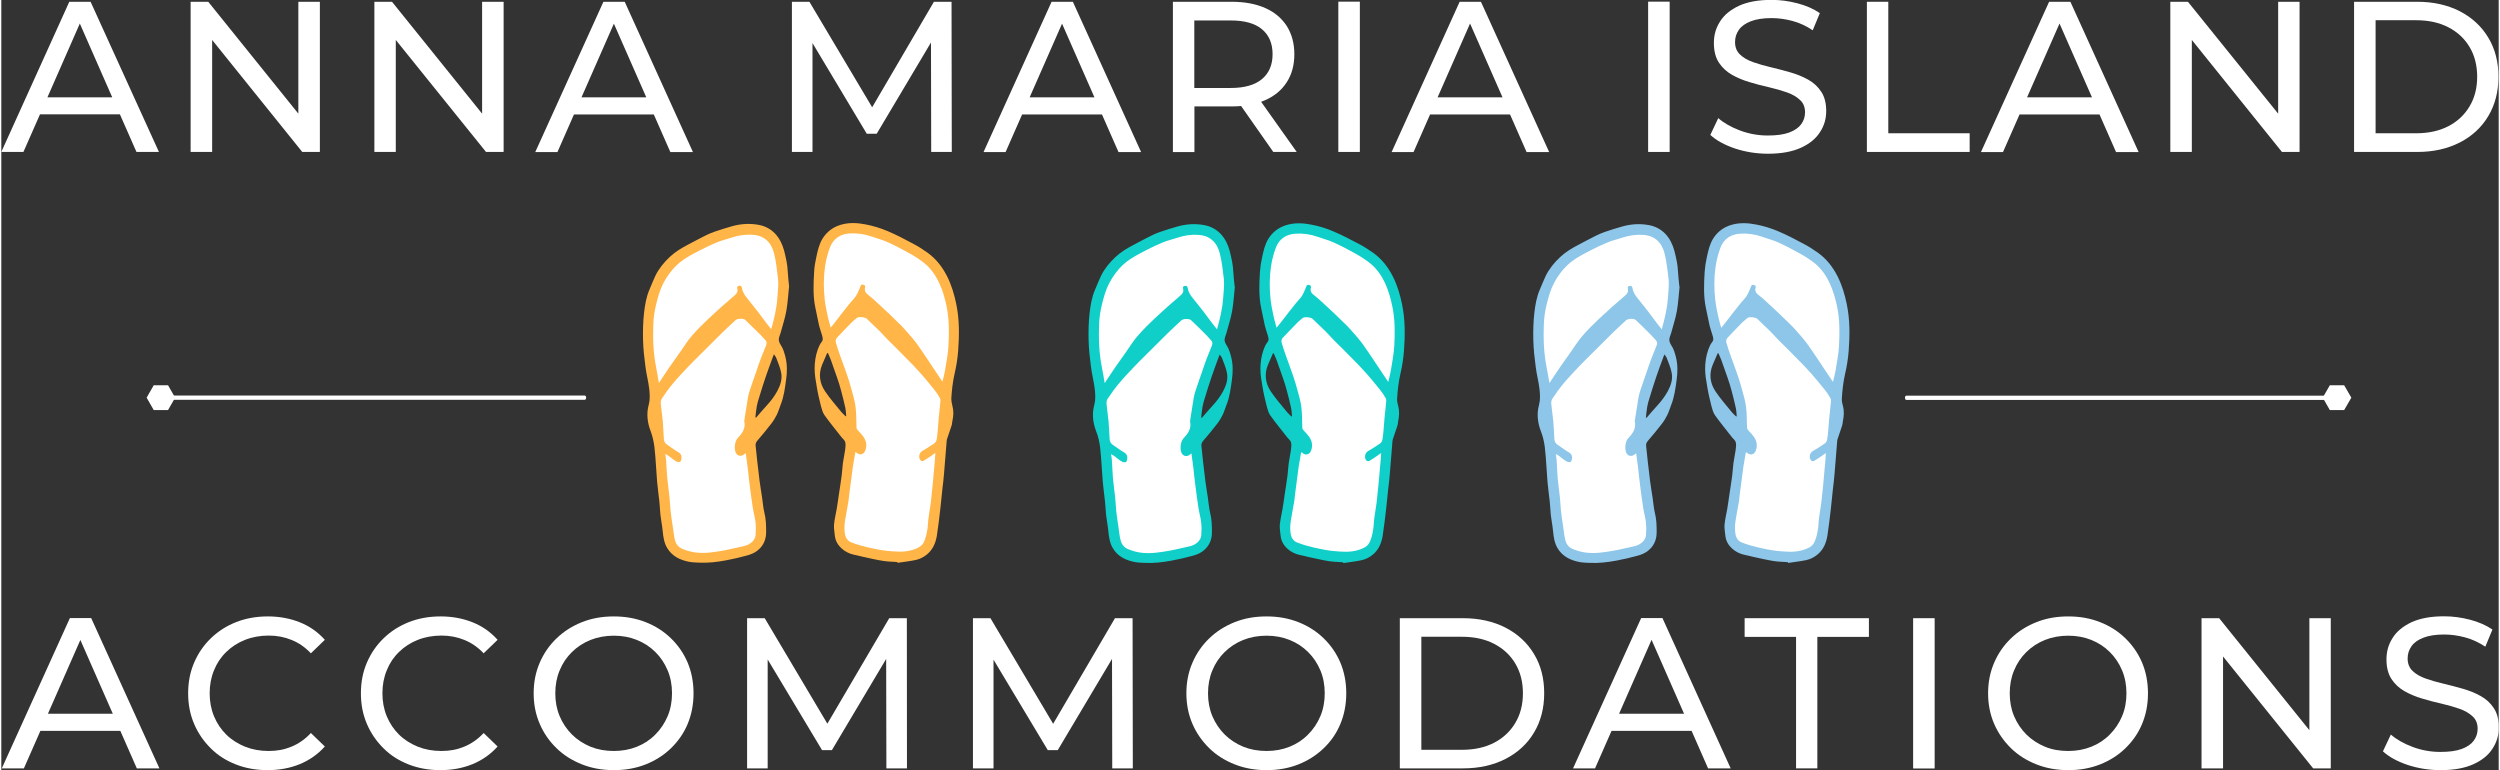
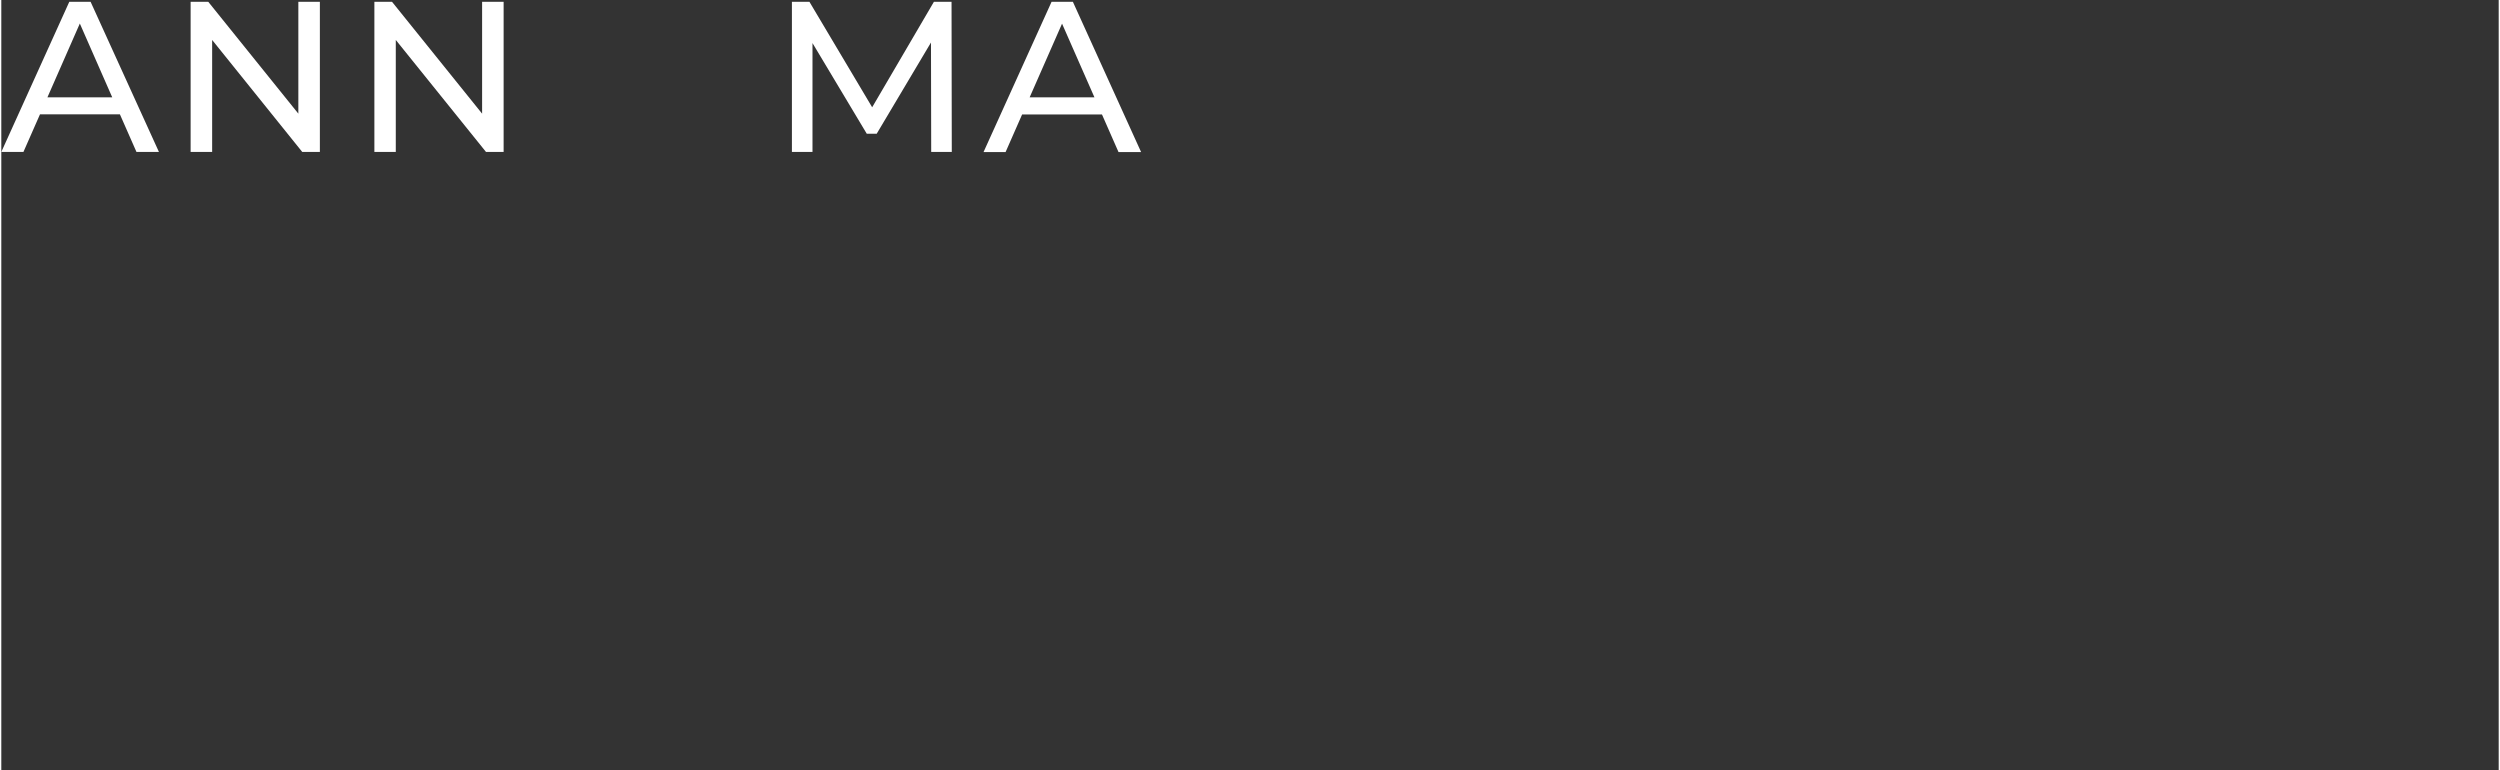
<svg xmlns="http://www.w3.org/2000/svg" id="Layer_1" version="1.1" viewBox="0 0 211.2 65.13" width="211" height="65">
  <rect x="0" y="0" width="211.2" height="65.13" fill="#333333" stroke="none" />
  <defs>
    <style>
      .st0 {
        fill: #ffb548;
      }

      .st1 {
        fill: #fff;
      }

      .st2 {
        fill: #10cfc9;
      }

      .st3 {
        fill: none;
      }

      .st4 {
        fill: #8dc6e8;
      }

      .st5 {
        clip-path: url(#clippath);
      }
    </style>
    <clipPath id="clippath">
-       <rect class="st3" x="0" width="211.2" height="65.13" />
-     </clipPath>
+       </clipPath>
  </defs>
  <path class="st1" d="M6.64,1.99l2.74,6.24H3.9L6.64,1.99ZM5.75.15L0,12.85h1.87l1.4-3.18h6.76l1.4,3.18h1.9L7.55.15h-1.8Z" />
  <polygon class="st1" points="16.01 12.85 16.01 .15 17.5 .15 25.9 10.58 25.12 10.58 25.12 .15 26.94 .15 26.94 12.85 25.45 12.85 17.05 2.41 17.83 2.41 17.83 12.85 16.01 12.85" />
  <polygon class="st1" points="31.55 12.85 31.55 .15 33.04 .15 41.44 10.58 40.66 10.58 40.66 .15 42.48 .15 42.48 12.85 40.99 12.85 32.58 2.41 33.36 2.41 33.36 12.85 31.55 12.85" />
-   <path class="st1" d="M45.16,12.85L50.92.15h1.8l5.77,12.71h-1.91l-5.14-11.69h.73l-5.14,11.69h-1.87ZM47.61,9.68l.49-1.45h7.15l.53,1.45h-8.17Z" />
  <polygon class="st1" points="66.86 12.85 66.86 .15 68.34 .15 74.05 9.75 73.25 9.75 78.87 .15 80.36 .15 80.38 12.85 78.64 12.85 78.62 2.89 79.04 2.89 74.03 11.31 73.19 11.31 68.15 2.89 68.6 2.89 68.6 12.85 66.86 12.85" />
  <path class="st1" d="M83.07,12.85L88.82.15h1.8l5.77,12.71h-1.91l-5.14-11.69h.73l-5.14,11.69h-1.87ZM85.52,9.68l.49-1.45h7.15l.53,1.45h-8.17Z" />
  <g class="st5">
    <path class="st1" d="M99.08,12.85V.15h4.96c1.11,0,2.06.18,2.85.53.79.35,1.39.86,1.82,1.52.42.67.64,1.46.64,2.38s-.21,1.71-.64,2.37c-.42.66-1.03,1.17-1.82,1.52-.79.35-1.74.53-2.85.53h-3.96l.82-.84v4.7h-1.82ZM100.89,8.33l-.82-.89h3.9c1.16,0,2.04-.25,2.64-.75.6-.5.9-1.21.9-2.11s-.3-1.61-.9-2.11-1.48-.74-2.64-.74h-3.9l.82-.91v7.51ZM107.57,12.85l-3.23-4.61h1.94l3.27,4.61h-1.98Z" />
    <rect class="st1" x="113.07" y=".14" width="1.82" height="12.71" />
    <path class="st1" d="M117.58,12.85L123.33.15h1.8l5.77,12.71h-1.91l-5.14-11.69h.72l-5.14,11.69h-1.87ZM120.03,9.68l.49-1.45h7.15l.53,1.45h-8.17Z" />
    <rect class="st1" x="139.27" y=".14" width="1.82" height="12.71" />
    <path class="st1" d="M149.4,13c-.97,0-1.89-.15-2.78-.44-.88-.3-1.58-.68-2.09-1.15l.67-1.42c.48.42,1.1.77,1.85,1.05.75.28,1.53.42,2.34.42.74,0,1.34-.08,1.8-.25.46-.17.8-.4,1.02-.7.22-.3.33-.63.33-1.01,0-.43-.14-.79-.43-1.05-.29-.27-.65-.48-1.11-.64-.45-.16-.95-.3-1.5-.43-.54-.12-1.09-.26-1.64-.43-.55-.16-1.05-.37-1.51-.63-.45-.26-.82-.6-1.1-1.03-.28-.43-.42-.98-.42-1.66s.17-1.26.52-1.81c.34-.55.88-.99,1.6-1.33.72-.33,1.64-.5,2.75-.5.74,0,1.47.1,2.2.29.73.19,1.36.47,1.89.83l-.6,1.45c-.54-.36-1.12-.63-1.72-.79-.6-.16-1.19-.24-1.76-.24-.71,0-1.3.09-1.76.27-.46.18-.8.42-1.01.73-.21.3-.32.64-.32,1.02,0,.45.14.8.43,1.07.28.27.65.48,1.11.64.45.16.95.3,1.5.43.54.13,1.09.27,1.64.43.55.16,1.05.36,1.51.62.45.25.82.59,1.1,1.02.28.42.42.97.42,1.63s-.17,1.24-.53,1.79c-.35.55-.89.99-1.62,1.32-.73.33-1.65.5-2.77.5" />
    <polygon class="st1" points="157.77 12.85 157.77 .15 159.58 .15 159.58 11.27 166.46 11.27 166.46 12.85 157.77 12.85" />
    <path class="st1" d="M167.42,12.85L173.18.15h1.8l5.77,12.71h-1.91l-5.14-11.69h.72l-5.14,11.69h-1.87ZM169.87,9.68l.49-1.45h7.15l.53,1.45h-8.17Z" />
    <polygon class="st1" points="183.43 12.85 183.43 .15 184.92 .15 193.33 10.58 192.55 10.58 192.55 .15 194.36 .15 194.36 12.85 192.87 12.85 184.47 2.41 185.25 2.41 185.25 12.85 183.43 12.85" />
    <path class="st1" d="M198.97,12.85V.15h5.35c1.35,0,2.55.27,3.59.8,1.03.53,1.84,1.28,2.41,2.23.58.96.86,2.06.86,3.32s-.29,2.37-.86,3.32c-.57.96-1.38,1.7-2.41,2.23-1.04.53-2.23.8-3.59.8h-5.35ZM200.79,11.27h3.43c1.05,0,1.96-.2,2.73-.6.77-.4,1.36-.96,1.79-1.68s.64-1.55.64-2.5-.21-1.79-.64-2.51c-.42-.71-1.02-1.27-1.79-1.67-.77-.4-1.68-.6-2.73-.6h-3.43v9.55Z" />
    <path class="st1" d="M.04,64.98l5.76-12.71h1.8l5.77,12.71h-1.91l-5.14-11.69h.73l-5.14,11.69H.04ZM2.49,61.81l.49-1.45h7.15l.53,1.45H2.49Z" />
    <path class="st1" d="M22.52,65.13c-.97,0-1.86-.16-2.68-.48-.82-.32-1.53-.77-2.12-1.36-.6-.59-1.07-1.27-1.41-2.06-.34-.79-.51-1.65-.51-2.6s.17-1.81.51-2.6c.34-.79.81-1.47,1.42-2.06.61-.59,1.32-1.04,2.13-1.36.82-.32,1.71-.48,2.68-.48s1.89.17,2.71.5c.83.33,1.53.83,2.11,1.48l-1.18,1.14c-.48-.51-1.03-.89-1.63-1.13-.61-.25-1.25-.37-1.94-.37s-1.38.12-1.99.36c-.61.24-1.14.58-1.59,1.02-.45.43-.8.95-1.04,1.55-.25.6-.37,1.25-.37,1.95s.12,1.35.37,1.95c.25.6.6,1.12,1.04,1.55.45.44.98.77,1.59,1.02.61.24,1.27.36,1.99.36s1.34-.12,1.94-.37c.6-.25,1.15-.63,1.63-1.15l1.18,1.14c-.58.65-1.29,1.15-2.11,1.49-.83.34-1.74.51-2.73.51" />
    <path class="st1" d="M37.13,65.13c-.97,0-1.86-.16-2.68-.48-.82-.32-1.53-.77-2.12-1.36-.6-.59-1.07-1.27-1.41-2.06-.34-.79-.51-1.65-.51-2.6s.17-1.81.51-2.6c.34-.79.81-1.47,1.42-2.06.61-.59,1.32-1.04,2.13-1.36.82-.32,1.71-.48,2.68-.48s1.89.17,2.71.5c.83.33,1.53.83,2.11,1.48l-1.18,1.14c-.48-.51-1.03-.89-1.63-1.13-.61-.25-1.25-.37-1.94-.37s-1.38.12-1.99.36c-.61.24-1.14.58-1.59,1.02-.45.43-.8.95-1.04,1.55-.25.6-.37,1.25-.37,1.95s.12,1.35.37,1.95c.25.6.6,1.12,1.04,1.55.45.44.98.77,1.59,1.02.61.24,1.27.36,1.99.36s1.34-.12,1.94-.37c.6-.25,1.15-.63,1.63-1.15l1.18,1.14c-.58.65-1.29,1.15-2.11,1.49-.83.34-1.74.51-2.73.51" />
    <path class="st1" d="M51.8,65.13c-.97,0-1.87-.16-2.7-.49s-1.55-.78-2.15-1.37c-.61-.59-1.08-1.27-1.42-2.06-.34-.79-.51-1.65-.51-2.58s.17-1.79.51-2.58c.34-.79.81-1.47,1.42-2.06.61-.59,1.32-1.04,2.14-1.37.82-.33,1.73-.49,2.71-.49s1.86.16,2.68.48c.82.32,1.53.77,2.14,1.36.61.59,1.08,1.27,1.42,2.06.33.79.5,1.65.5,2.6s-.17,1.81-.5,2.6c-.33.79-.81,1.47-1.42,2.06-.61.59-1.33,1.04-2.14,1.36-.82.32-1.71.48-2.68.48M51.8,63.51c.7,0,1.35-.12,1.95-.36s1.12-.58,1.56-1.03c.44-.44.79-.96,1.04-1.55.25-.59.37-1.24.37-1.94s-.12-1.35-.37-1.94c-.25-.59-.59-1.11-1.04-1.55-.44-.44-.96-.78-1.56-1.02s-1.25-.36-1.95-.36-1.37.12-1.97.36c-.6.24-1.12.58-1.57,1.02-.45.44-.8.96-1.04,1.55-.25.59-.37,1.24-.37,1.94s.12,1.35.37,1.94c.25.59.6,1.11,1.04,1.55.45.44.97.78,1.57,1.03.6.24,1.26.36,1.97.36" />
    <polygon class="st1" points="63.07 64.98 63.07 52.28 64.56 52.28 70.26 61.88 69.46 61.88 75.09 52.28 76.58 52.28 76.59 64.98 74.85 64.98 74.83 55.02 75.25 55.02 70.24 63.44 69.41 63.44 64.36 55.02 64.81 55.02 64.81 64.98 63.07 64.98" />
    <polygon class="st1" points="82.17 64.98 82.17 52.28 83.65 52.28 89.35 61.88 88.56 61.88 94.18 52.28 95.67 52.28 95.69 64.98 93.95 64.98 93.93 55.02 94.35 55.02 89.34 63.44 88.5 63.44 83.45 55.02 83.91 55.02 83.91 64.98 82.17 64.98" />
    <path class="st1" d="M107,65.13c-.97,0-1.87-.16-2.7-.49-.83-.33-1.55-.78-2.15-1.37-.6-.59-1.08-1.27-1.42-2.06-.34-.79-.51-1.65-.51-2.58s.17-1.79.51-2.58c.34-.79.81-1.47,1.42-2.06.61-.59,1.32-1.04,2.14-1.37.82-.33,1.72-.49,2.71-.49s1.86.16,2.68.48c.82.32,1.53.77,2.14,1.36.61.59,1.08,1.27,1.42,2.06.33.79.5,1.65.5,2.6s-.17,1.81-.5,2.6c-.33.79-.8,1.47-1.42,2.06s-1.33,1.04-2.14,1.36c-.82.32-1.71.48-2.68.48M107,63.51c.7,0,1.35-.12,1.95-.36s1.12-.58,1.56-1.03c.44-.44.79-.96,1.04-1.55.25-.59.37-1.24.37-1.94s-.12-1.35-.37-1.94c-.25-.59-.59-1.11-1.04-1.55-.44-.44-.96-.78-1.56-1.02s-1.25-.36-1.95-.36-1.37.12-1.97.36c-.6.24-1.12.58-1.57,1.02-.45.44-.8.96-1.04,1.55-.25.59-.37,1.24-.37,1.94s.12,1.35.37,1.94c.25.59.6,1.11,1.04,1.55.45.44.97.78,1.57,1.03.6.24,1.25.36,1.97.36" />
    <path class="st1" d="M118.27,64.99v-12.71h5.35c1.35,0,2.55.27,3.59.8,1.03.53,1.84,1.28,2.41,2.23.58.96.86,2.06.86,3.32s-.29,2.37-.86,3.32c-.57.96-1.38,1.7-2.41,2.23-1.04.53-2.23.8-3.59.8h-5.35ZM120.09,63.41h3.43c1.05,0,1.96-.2,2.73-.6.77-.4,1.36-.96,1.79-1.68s.64-1.55.64-2.5-.21-1.79-.64-2.51c-.42-.71-1.02-1.27-1.79-1.67-.77-.4-1.68-.6-2.73-.6h-3.43v9.55Z" />
    <path class="st1" d="M132.92,64.98l5.76-12.71h1.8l5.77,12.71h-1.91l-5.14-11.69h.72l-5.14,11.69h-1.87ZM135.37,61.81l.49-1.45h7.15l.53,1.45h-8.17Z" />
    <polygon class="st1" points="151.78 64.98 151.78 53.86 147.43 53.86 147.43 52.28 157.94 52.28 157.94 53.86 153.58 53.86 153.58 64.98 151.78 64.98" />
    <rect class="st1" x="161.68" y="52.28" width="1.82" height="12.71" />
    <path class="st1" d="M174.8,65.13c-.97,0-1.87-.16-2.7-.49-.83-.33-1.55-.78-2.15-1.37-.6-.59-1.08-1.27-1.42-2.06-.34-.79-.51-1.65-.51-2.58s.17-1.79.51-2.58c.34-.79.81-1.47,1.42-2.06.61-.59,1.32-1.04,2.14-1.37.82-.33,1.72-.49,2.71-.49s1.86.16,2.68.48c.82.32,1.53.77,2.14,1.36.61.59,1.08,1.27,1.42,2.06.33.79.5,1.65.5,2.6s-.17,1.81-.5,2.6c-.33.79-.81,1.47-1.42,2.06s-1.33,1.04-2.14,1.36c-.82.32-1.71.48-2.68.48M174.8,63.51c.7,0,1.35-.12,1.95-.36.6-.24,1.12-.58,1.56-1.03.44-.44.79-.96,1.04-1.55.25-.59.37-1.24.37-1.94s-.12-1.35-.37-1.94c-.25-.59-.59-1.11-1.04-1.55-.44-.44-.96-.78-1.56-1.02-.6-.24-1.25-.36-1.95-.36s-1.37.12-1.97.36-1.12.58-1.57,1.02c-.45.44-.8.96-1.04,1.55-.25.59-.37,1.24-.37,1.94s.12,1.35.37,1.94c.25.59.6,1.11,1.04,1.55.45.44.97.78,1.57,1.03s1.26.36,1.97.36" />
    <polygon class="st1" points="186.07 64.98 186.07 52.28 187.56 52.28 195.97 62.72 195.19 62.72 195.19 52.28 197 52.28 197 64.98 195.51 64.98 187.11 54.55 187.89 54.55 187.89 64.98 186.07 64.98" />
    <path class="st1" d="M206.28,65.13c-.97,0-1.89-.15-2.78-.44-.88-.3-1.58-.68-2.09-1.15l.67-1.42c.48.42,1.1.77,1.85,1.05.75.28,1.53.42,2.34.42.74,0,1.34-.08,1.8-.25.46-.17.8-.4,1.02-.7.22-.3.33-.63.33-1.01,0-.43-.14-.79-.43-1.05-.29-.27-.65-.48-1.11-.64-.45-.16-.95-.3-1.5-.43-.54-.12-1.09-.26-1.64-.43-.55-.16-1.05-.37-1.51-.63-.45-.26-.82-.6-1.1-1.03-.28-.43-.42-.98-.42-1.66s.17-1.26.52-1.81c.34-.55.88-.99,1.6-1.33.72-.33,1.64-.5,2.75-.5.74,0,1.47.1,2.2.29.73.19,1.36.47,1.89.83l-.6,1.45c-.54-.36-1.12-.63-1.72-.79-.6-.16-1.19-.24-1.76-.24-.71,0-1.3.09-1.76.27-.46.18-.8.42-1.01.73-.21.3-.32.64-.32,1.02,0,.45.14.8.43,1.07.28.27.65.48,1.11.64.45.16.95.3,1.5.43.54.13,1.09.27,1.64.43.55.16,1.05.36,1.51.62.45.25.82.59,1.1,1.02.28.42.42.97.42,1.63s-.17,1.24-.53,1.79c-.35.55-.89.99-1.62,1.32-.73.33-1.65.5-2.77.5" />
    <path class="st1" d="M161.11,33.82h36.53c.07,0,.12-.08.12-.18s-.05-.18-.12-.18h-36.53c-.07,0-.12.08-.12.18s.05.18.12.18" />
    <polygon class="st1" points="196.92 32.58 198.13 32.58 198.74 33.63 198.13 34.68 196.92 34.68 196.32 33.63 196.92 32.58" />
    <path class="st1" d="M49.34,33.81H13.38c-.07,0-.12-.08-.12-.18s.05-.18.12-.18h35.96c.06,0,.12.08.12.18s-.05.18-.12.18" />
    <polygon class="st1" points="14.1 32.58 12.89 32.58 12.29 33.63 12.89 34.68 14.1 34.68 14.7 33.63 14.1 32.58" />
    <polygon class="st1" points="130.93 37.4 129.95 27.5 131.11 23.26 133.49 20.93 138.41 19.28 140.46 20.02 141.34 21.85 141.53 24.11 140.7 28.69 138.78 34.01 138.87 40.76 139.51 44.52 139.42 45.8 138.29 46.6 134.41 47.24 132 46.5 130.93 37.4" />
    <polygon class="st1" points="147.18 35.45 145.35 28.82 144.25 23.04 145.44 19.74 147.76 19.16 152.07 20.84 154.48 22.74 155.73 25.61 155.89 29.67 154.91 36.67 154.3 43.6 153.41 46.54 151.95 47.12 147.58 46.6 145.99 45.28 147.33 36.73 147.18 35.45" />
    <path class="st4" d="M141.93,24.24c-.07.66-.11,1.37-.23,2.06-.11.63-.32,1.24-.48,1.85-.05.2-.16.39-.16.59,0,.16.09.34.18.48.2.3.29.64.38.98.16.64.15,1.29.06,1.92-.1.73-.19,1.46-.47,2.15-.11.28-.19.57-.32.83-.13.26-.28.51-.46.74-.38.49-.77.97-1.17,1.43-.12.14-.18.26-.16.44.05.44.09.89.14,1.33.06.54.12,1.08.19,1.61.06.49.15.97.22,1.46.06.42.09.85.19,1.26.14.55.15,1.1.15,1.65,0,.68-.27,1.23-.81,1.62-.25.18-.56.29-.86.37-.57.16-1.15.29-1.74.4-.75.14-1.51.23-2.28.19-.28-.01-.57-.02-.84-.07-.77-.15-1.44-.48-1.85-1.17-.26-.43-.33-.93-.38-1.44-.04-.46-.14-.9-.19-1.36-.04-.38-.05-.76-.09-1.13-.06-.56-.14-1.11-.19-1.67-.04-.43-.05-.85-.09-1.28-.04-.56-.07-1.12-.14-1.68-.06-.44-.15-.87-.32-1.3-.28-.71-.38-1.5-.17-2.25.12-.44.09-.86.05-1.28-.07-.66-.25-1.3-.33-1.96-.1-.74-.18-1.49-.2-2.23-.02-.78,0-1.57.09-2.35.08-.66.19-1.32.46-1.94.17-.38.31-.77.49-1.14.3-.62.73-1.14,1.23-1.61.47-.44,1.01-.76,1.57-1.05.49-.26.98-.52,1.48-.77.23-.11.47-.22.71-.3.51-.17,1.02-.34,1.54-.48.73-.2,1.48-.24,2.22-.1.53.1.99.34,1.37.73.39.41.62.9.77,1.44.15.6.29,1.2.31,1.82.02.38.07.76.11,1.19M138.25,38.34c-.08.06-.13.1-.17.13-.24.16-.52.09-.65-.16-.16-.32-.1-.97.14-1.23.39-.41.71-.84.57-1.46,0,0,0-.01,0-.02.1-.65.2-1.31.31-1.96.04-.24.11-.48.19-.71.16-.49.33-.96.5-1.45.12-.35.23-.7.36-1.04.16-.41.33-.82.49-1.23.06-.16.07-.31-.08-.45-.15-.14-.26-.31-.41-.45-.42-.42-.84-.84-1.28-1.25-.15-.14-.66-.12-.81.02-.38.35-.76.7-1.13,1.06-.62.61-1.24,1.23-1.85,1.84-.37.37-.74.73-1.09,1.1-.42.45-.85.9-1.24,1.37-.34.41-.65.84-.94,1.28-.08.11-.09.3-.08.44.04.49.13.98.17,1.47.04.49.06.99.09,1.48.01.18.08.35.23.46.24.17.49.34.73.51.19.13.43.2.52.46.04.13.01.46-.12.52-.09.04-.25,0-.35-.06-.22-.13-.41-.3-.62-.46-.07-.05-.16-.1-.27-.16.03.2.06.36.07.52.03.5.05,1,.09,1.51.05.55.13,1.1.19,1.65.04.38.05.77.09,1.15.05.45.12.91.19,1.36.05.37.09.75.18,1.11.08.33.3.6.61.73.33.14.7.25,1.05.3.81.12,1.62-.01,2.42-.15.59-.1,1.17-.26,1.76-.38.49-.11.94-.45.98-.94.03-.36.03-.73-.01-1.09-.04-.39-.16-.78-.22-1.17-.1-.65-.19-1.3-.27-1.95-.07-.49-.11-.99-.17-1.49-.05-.39-.11-.77-.16-1.2M130.92,32.39c.05-.06.07-.08.08-.11.29-.43.57-.87.87-1.3.28-.41.58-.82.87-1.23.32-.45.6-.92.96-1.33.45-.52.94-1.01,1.44-1.48.72-.67,1.45-1.33,2.2-1.96.21-.18.27-.35.21-.58-.04-.16.04-.2.16-.22.18-.04.22.11.24.21.06.37.27.64.5.92.27.34.54.68.81,1.02.26.34.52.69.78,1.04.11.15.23.3.38.48.12-.46.24-.86.32-1.27.08-.41.16-.84.19-1.26.04-.6.13-1.19.06-1.8-.09-.71-.16-1.43-.34-2.12-.12-.45-.32-.84-.68-1.13-.34-.28-.74-.39-1.17-.41-.59-.03-1.16.05-1.72.24-.41.14-.83.23-1.22.39-.49.2-.97.43-1.44.67-.45.23-.9.47-1.33.75-.48.31-.88.7-1.23,1.16-.41.54-.72,1.12-.92,1.76-.18.58-.33,1.17-.42,1.77-.08.55-.08,1.12-.09,1.69,0,.95.07,1.89.26,2.82.09.41.15.83.23,1.29M139.06,35.3s.05.02.08.03c.31-.35.6-.71.92-1.05.34-.37.64-.77.88-1.21.26-.5.44-1,.31-1.6-.09-.41-.25-.79-.4-1.18-.04-.11-.12-.2-.2-.32-.04.09-.05.13-.07.17-.21.56-.42,1.12-.61,1.69-.21.6-.39,1.21-.58,1.82-.07.23-.15.47-.19.71-.06.31-.08.63-.12.95M151.1,47.54c-.4-.03-.8-.03-1.19-.09-.58-.09-1.15-.23-1.72-.35-.26-.06-.52-.13-.78-.18-.76-.16-1.53-.76-1.61-1.62-.03-.3-.09-.61-.07-.91.04-.45.15-.9.23-1.35.07-.4.12-.8.18-1.2.08-.54.17-1.08.24-1.62.04-.34.06-.69.1-1.03.05-.38.14-.75.19-1.13.03-.22.06-.45.01-.66-.04-.15-.2-.28-.31-.41-.48-.62-.98-1.22-1.43-1.85-.16-.22-.24-.51-.31-.77-.14-.55-.27-1.1-.36-1.66-.09-.5-.18-1.02-.18-1.52,0-.55.08-1.11.27-1.63.08-.21.17-.44.31-.61.17-.2.1-.39.05-.58-.08-.28-.18-.54-.25-.82-.11-.49-.2-.99-.31-1.48-.22-1.02-.17-2.05-.11-3.08.03-.41.09-.82.18-1.22.12-.56.24-1.12.55-1.61.36-.56.85-.93,1.49-1.13.71-.22,1.44-.18,2.14-.04.63.12,1.25.31,1.84.56.74.31,1.46.69,2.17,1.07.42.22.83.48,1.22.76.72.52,1.25,1.2,1.65,1.99.38.75.61,1.54.78,2.36.27,1.31.26,2.62.16,3.94-.05.65-.15,1.29-.3,1.93-.16.71-.24,1.42-.28,2.13-.01.19.04.4.09.59.12.43.09.86,0,1.3-.02.12-.02.25-.06.36-.11.35-.23.7-.35,1.04-.03.09-.07.18-.07.27-.08.94-.15,1.89-.23,2.83-.03.4-.08.8-.13,1.21-.06.55-.11,1.09-.17,1.64-.09.78-.18,1.57-.3,2.34-.1.61-.34,1.18-.84,1.59-.28.23-.61.4-.96.47-.51.11-1.03.16-1.54.24,0-.02,0-.03,0-.05M147.53,38.28c-.07.38-.14.76-.2,1.15-.11.81-.21,1.63-.32,2.44-.02.18-.03.36-.06.53-.09.55-.21,1.1-.29,1.65-.06.38-.07.76,0,1.14.06.34.26.59.56.7.44.17.9.3,1.37.41.52.12,1.04.23,1.57.29.74.07,1.49.15,2.23-.08.37-.12.74-.27.92-.62.16-.31.24-.67.3-1.01.07-.34.06-.7.11-1.05.06-.45.14-.89.2-1.34.06-.52.11-1.04.16-1.55.07-.7.13-1.41.19-2.11.01-.15.02-.31.03-.52-.14.1-.25.18-.35.25-.21.14-.42.29-.65.42-.05.03-.17.02-.22-.01-.23-.21-.17-.65.1-.81.34-.21.69-.41,1.01-.64.1-.07.19-.19.21-.3.06-.3.08-.6.11-.9.03-.29.04-.59.07-.89.04-.46.1-.91.14-1.37.01-.13.03-.28-.03-.38-.14-.26-.31-.51-.5-.74-.35-.44-.71-.87-1.08-1.3-.23-.26-.46-.51-.7-.76-.23-.24-.47-.48-.71-.72-.25-.25-.49-.5-.74-.75-.23-.23-.47-.45-.69-.68-.23-.24-.45-.49-.68-.72-.36-.35-.72-.69-1.08-1.04-.14-.14-.7-.2-.84-.08-.14.12-.3.24-.43.37-.43.44-.86.88-1.28,1.33-.07.08-.11.25-.08.36.1.37.23.74.36,1.11.21.61.45,1.21.65,1.82.12.35.22.71.32,1.07.13.48.28.96.34,1.45.07.55.06,1.11.08,1.67,0,.08,0,.17.04.23.09.13.2.23.31.35.32.35.55.73.46,1.23-.04.21-.11.41-.3.51-.2.1-.39.01-.55-.13,0,0-.01,0-.07,0M145.45,27.73c.14-.17.23-.28.32-.4.43-.55.85-1.11,1.29-1.65.17-.22.39-.42.54-.65.15-.24.25-.51.36-.77.04-.11.07-.2.22-.17.13.03.22.08.18.23-.08.28.03.48.26.64.22.16.42.35.62.53.37.34.74.68,1.1,1.02.37.35.73.7,1.09,1.06.22.23.43.47.64.71.21.25.43.49.62.75.28.39.55.79.82,1.19.27.4.53.8.8,1.2.19.29.39.57.59.88.08-.34.17-.65.22-.96.11-.69.25-1.38.29-2.07.06-1.12.07-2.23-.16-3.34-.14-.66-.32-1.31-.6-1.92-.31-.68-.72-1.29-1.31-1.76-.37-.29-.77-.55-1.18-.78-.61-.34-1.23-.67-1.87-.96-.46-.21-.95-.33-1.42-.5-.58-.2-1.17-.28-1.78-.25-.82.04-1.42.43-1.71,1.2-.19.51-.33,1.06-.41,1.6-.13.92-.13,1.84-.03,2.76.05.51.17,1.01.27,1.51.06.28.15.56.24.9M146.7,35.23s.04-.02.06-.03c-.02-.21-.02-.42-.06-.63-.11-.52-.24-1.03-.38-1.55-.09-.35-.2-.69-.32-1.04-.18-.52-.36-1.04-.55-1.56-.07-.18-.15-.36-.23-.54-.02,0-.05,0-.07,0-.14.32-.28.64-.42.97-.33.8-.22,1.58.25,2.27.41.61.91,1.17,1.37,1.74.11.13.24.24.36.36" />
    <polygon class="st1" points="93.26 37.4 92.28 27.5 93.44 23.26 95.82 20.93 100.74 19.28 102.79 20.02 103.68 21.85 103.86 24.11 103.03 28.69 101.11 34.01 101.2 40.76 101.84 44.52 101.75 45.8 100.62 46.6 96.74 47.24 94.33 46.5 93.26 37.4" />
    <polygon class="st1" points="109.51 35.45 107.68 28.82 106.58 23.04 107.77 19.74 110.09 19.16 114.4 20.84 116.81 22.74 118.06 25.61 118.22 29.67 117.24 36.67 116.63 43.6 115.74 46.54 114.28 47.12 109.91 46.6 108.32 45.28 109.66 36.73 109.51 35.45" />
    <path class="st2" d="M104.32,24.24c-.07.66-.11,1.37-.23,2.06-.11.63-.32,1.24-.48,1.85-.05.2-.16.39-.16.59,0,.16.09.34.18.48.2.3.29.64.38.98.16.64.15,1.29.06,1.92-.1.73-.19,1.46-.47,2.15-.11.28-.19.57-.32.83-.13.26-.28.51-.46.74-.38.49-.77.97-1.17,1.43-.12.14-.18.26-.16.44.05.44.09.89.14,1.33.06.54.12,1.08.19,1.61.06.49.15.97.22,1.46.06.42.09.85.19,1.26.14.55.15,1.1.15,1.65,0,.68-.27,1.23-.81,1.62-.25.18-.56.29-.86.37-.57.16-1.15.29-1.74.4-.75.14-1.51.23-2.28.19-.28-.01-.57-.02-.84-.07-.77-.15-1.44-.48-1.85-1.17-.26-.43-.33-.93-.38-1.44-.04-.46-.14-.9-.19-1.36-.04-.38-.05-.76-.09-1.13-.06-.56-.14-1.11-.19-1.67-.04-.43-.05-.85-.09-1.28-.04-.56-.07-1.12-.14-1.68-.06-.44-.15-.87-.32-1.3-.28-.71-.38-1.5-.17-2.25.12-.44.09-.86.05-1.28-.07-.66-.25-1.3-.33-1.96-.1-.74-.18-1.49-.2-2.23-.02-.78,0-1.57.09-2.35.08-.66.19-1.32.46-1.94.17-.38.31-.77.49-1.14.3-.62.73-1.14,1.23-1.61.47-.44,1.01-.76,1.57-1.05.49-.26.98-.52,1.48-.77.23-.11.47-.22.71-.3.51-.17,1.02-.34,1.54-.48.73-.2,1.48-.24,2.22-.1.53.1.99.34,1.37.73.39.41.62.9.77,1.44.15.6.29,1.2.31,1.82.02.38.07.76.11,1.19M100.64,38.35c-.08.06-.13.1-.17.13-.24.16-.52.09-.65-.16-.16-.32-.1-.97.14-1.23.39-.41.71-.84.57-1.46,0,0,0-.01,0-.02.1-.65.2-1.31.31-1.96.04-.24.11-.48.19-.71.16-.49.33-.96.5-1.45.12-.35.23-.7.36-1.04.16-.41.33-.82.49-1.23.06-.16.07-.31-.08-.45-.15-.14-.26-.31-.41-.45-.42-.42-.84-.84-1.28-1.25-.15-.14-.66-.12-.81.02-.38.35-.76.7-1.13,1.06-.62.61-1.24,1.23-1.85,1.84-.37.37-.74.73-1.09,1.1-.42.45-.85.9-1.24,1.37-.34.41-.65.84-.94,1.28-.08.11-.09.3-.08.44.04.49.13.98.17,1.47.04.49.06.99.09,1.48.01.18.08.35.23.46.24.17.49.34.73.51.19.13.43.2.52.46.04.13.01.46-.12.52-.09.04-.25,0-.35-.06-.22-.13-.41-.3-.62-.46-.07-.05-.16-.1-.27-.16.03.2.06.36.07.52.03.5.05,1,.09,1.51.05.55.13,1.1.19,1.65.04.38.05.77.09,1.15.05.45.12.91.19,1.36.05.37.09.75.18,1.11.08.33.3.6.61.73.33.14.69.25,1.05.3.81.12,1.62-.01,2.42-.15.59-.1,1.17-.26,1.76-.38.49-.11.94-.45.98-.94.03-.36.03-.73-.01-1.09-.04-.39-.16-.78-.22-1.17-.1-.65-.19-1.3-.27-1.95-.07-.49-.11-.99-.17-1.49-.05-.39-.1-.77-.16-1.2M93.31,32.39c.05-.06.07-.08.08-.11.29-.43.57-.87.87-1.3.28-.41.58-.82.87-1.23.32-.45.6-.92.96-1.33.45-.52.94-1.01,1.44-1.48.72-.67,1.45-1.33,2.2-1.96.21-.18.27-.35.21-.58-.04-.16.04-.2.16-.22.18-.04.22.11.24.21.06.37.27.64.5.92.27.34.54.68.81,1.02.26.34.52.69.78,1.04.11.15.23.3.38.48.12-.46.24-.86.32-1.27.08-.41.16-.84.19-1.26.04-.6.13-1.19.06-1.8-.09-.71-.16-1.43-.34-2.12-.12-.45-.32-.84-.68-1.13-.34-.28-.74-.39-1.17-.41-.59-.03-1.16.05-1.72.24-.41.14-.83.23-1.22.39-.49.2-.97.43-1.44.67-.45.23-.9.47-1.33.75-.48.31-.88.7-1.23,1.16-.41.54-.72,1.12-.92,1.76-.18.58-.33,1.17-.42,1.77-.08.55-.08,1.12-.09,1.69,0,.95.07,1.89.26,2.82.09.41.15.83.23,1.29M101.45,35.31s.05.02.08.03c.31-.35.6-.71.92-1.05.34-.37.64-.76.88-1.21.26-.5.44-1,.31-1.6-.09-.41-.25-.79-.4-1.18-.04-.11-.12-.2-.2-.32-.04.09-.05.13-.07.17-.2.56-.42,1.12-.61,1.69-.21.6-.39,1.21-.58,1.82-.07.23-.15.47-.19.71-.06.31-.08.63-.12.95M113.49,47.55c-.4-.03-.8-.03-1.19-.09-.58-.09-1.15-.23-1.72-.35-.26-.06-.52-.13-.78-.18-.76-.16-1.53-.76-1.61-1.62-.03-.3-.09-.61-.07-.91.04-.45.15-.9.23-1.35.07-.4.12-.8.18-1.2.08-.54.17-1.08.24-1.62.04-.34.06-.69.1-1.03.05-.38.14-.75.19-1.13.03-.22.06-.45.01-.66-.04-.15-.2-.28-.31-.41-.48-.62-.98-1.22-1.43-1.85-.16-.22-.24-.51-.31-.77-.14-.55-.27-1.1-.36-1.66-.09-.5-.18-1.02-.18-1.52,0-.55.08-1.11.27-1.63.08-.21.17-.44.31-.61.17-.2.1-.39.05-.58-.08-.28-.18-.54-.25-.82-.11-.49-.2-.99-.31-1.48-.22-1.02-.17-2.05-.11-3.08.03-.41.09-.82.18-1.22.12-.56.24-1.12.55-1.61.36-.56.85-.93,1.49-1.13.71-.22,1.44-.18,2.14-.04.63.12,1.25.31,1.83.56.74.31,1.46.69,2.18,1.07.42.22.83.48,1.22.76.72.52,1.25,1.2,1.65,1.99.38.75.61,1.54.78,2.36.27,1.31.26,2.62.16,3.94-.05.65-.15,1.29-.3,1.93-.16.71-.24,1.42-.28,2.13-.01.19.04.4.09.59.12.43.09.86,0,1.3-.02.12-.02.25-.06.36-.11.35-.23.7-.35,1.04-.03.09-.07.18-.07.27-.08.94-.15,1.89-.23,2.83-.03.4-.08.8-.13,1.21-.06.55-.11,1.09-.17,1.64-.09.78-.18,1.57-.3,2.34-.1.61-.34,1.18-.84,1.59-.28.23-.61.4-.96.47-.51.11-1.03.16-1.54.24,0-.02,0-.03,0-.05M109.92,38.28c-.07.38-.14.76-.2,1.15-.11.81-.21,1.63-.32,2.44-.02.18-.03.36-.06.53-.09.55-.21,1.1-.29,1.65-.06.38-.07.76,0,1.14.06.34.26.59.56.7.44.17.9.3,1.37.41.52.12,1.04.23,1.57.29.74.07,1.49.15,2.23-.08.37-.12.74-.27.92-.62.16-.31.24-.67.3-1.01.07-.34.06-.7.11-1.05.06-.45.14-.89.2-1.34.06-.52.11-1.04.16-1.55.07-.7.13-1.41.19-2.11.01-.15.02-.31.03-.52-.14.1-.25.18-.35.25-.21.14-.42.29-.65.42-.05.03-.17.02-.22-.01-.23-.21-.17-.65.1-.81.34-.21.69-.41,1.01-.64.1-.07.19-.19.21-.3.06-.29.08-.6.11-.9.03-.29.04-.59.07-.89.04-.46.1-.91.14-1.37.01-.13.03-.28-.03-.38-.14-.26-.31-.51-.5-.74-.35-.44-.71-.87-1.08-1.3-.23-.26-.46-.51-.7-.76-.23-.24-.47-.48-.71-.72-.25-.25-.49-.5-.74-.75-.23-.23-.47-.45-.69-.68-.23-.24-.45-.49-.68-.72-.36-.35-.72-.69-1.08-1.04-.14-.14-.7-.2-.84-.08-.15.12-.3.24-.43.37-.43.44-.86.88-1.28,1.33-.07.08-.11.25-.08.36.1.37.23.74.36,1.11.21.61.45,1.21.65,1.82.12.35.22.71.32,1.07.13.48.28.96.34,1.45.07.55.06,1.11.08,1.67,0,.08,0,.17.04.23.09.13.2.23.31.35.32.35.55.73.46,1.23-.04.21-.11.41-.3.51-.2.1-.39.01-.55-.13,0,0-.01,0-.07,0M107.84,27.73c.14-.17.23-.28.32-.4.43-.55.85-1.11,1.29-1.65.17-.22.39-.42.54-.65.15-.24.25-.51.36-.77.04-.11.07-.2.22-.17.13.03.22.08.18.23-.08.28.03.48.26.64.22.16.42.35.62.53.37.34.74.68,1.1,1.02.37.35.73.7,1.09,1.06.22.23.43.47.64.71.21.25.43.49.62.75.28.39.55.79.82,1.19.27.4.53.8.8,1.2.19.29.39.57.59.88.08-.34.17-.65.22-.96.11-.69.25-1.38.29-2.07.06-1.12.07-2.23-.16-3.34-.14-.66-.31-1.31-.59-1.92-.31-.68-.72-1.29-1.31-1.76-.37-.29-.77-.55-1.18-.78-.61-.34-1.23-.67-1.87-.96-.46-.21-.95-.33-1.42-.5-.58-.2-1.17-.28-1.78-.25-.82.04-1.42.43-1.71,1.2-.19.51-.33,1.06-.41,1.6-.13.92-.13,1.84-.03,2.76.05.51.17,1.01.27,1.51.06.28.15.56.24.9M109.09,35.23s.04-.02.06-.03c-.02-.21-.02-.42-.06-.63-.11-.52-.24-1.03-.38-1.55-.09-.35-.2-.69-.32-1.04-.18-.52-.36-1.04-.55-1.56-.07-.18-.15-.36-.23-.54-.02,0-.05,0-.07,0-.14.32-.28.64-.42.97-.33.8-.22,1.58.25,2.27.41.61.91,1.17,1.37,1.74.11.13.24.24.36.36" />
    <polygon class="st1" points="55.59 37.4 54.61 27.5 55.77 23.26 58.15 20.93 63.07 19.28 65.12 20.02 66.01 21.85 66.19 24.11 65.36 28.69 63.44 34.01 63.53 40.76 64.17 44.52 64.08 45.8 62.95 46.6 59.07 47.24 56.66 46.5 55.59 37.4" />
    <polygon class="st1" points="71.84 35.45 70.01 28.82 68.91 23.04 70.1 19.74 72.42 19.16 76.73 20.84 79.14 22.74 80.4 25.61 80.55 29.67 79.57 36.67 78.96 43.6 78.07 46.54 76.61 47.12 72.24 46.6 70.65 45.28 71.99 36.73 71.84 35.45" />
    <path class="st0" d="M66.62,24.22c-.07.66-.11,1.37-.23,2.06-.11.63-.32,1.24-.48,1.85-.05.2-.16.39-.16.59,0,.16.09.34.18.48.2.3.29.64.38.98.16.64.15,1.29.06,1.92-.1.73-.19,1.46-.47,2.15-.11.28-.19.57-.32.83-.13.26-.28.51-.46.74-.38.49-.77.97-1.17,1.43-.12.14-.18.26-.16.44.05.44.1.89.14,1.33.06.54.12,1.08.19,1.61.06.49.15.97.22,1.46.06.42.09.85.19,1.26.14.55.15,1.1.15,1.65,0,.68-.27,1.23-.81,1.62-.25.18-.56.29-.86.37-.57.16-1.15.29-1.74.4-.75.14-1.51.23-2.27.19-.28-.01-.57-.02-.84-.07-.77-.15-1.44-.48-1.85-1.17-.26-.43-.33-.93-.38-1.44-.04-.46-.14-.9-.19-1.36-.04-.38-.05-.76-.09-1.13-.06-.56-.14-1.11-.19-1.67-.04-.43-.05-.85-.09-1.28-.04-.56-.07-1.12-.14-1.68-.06-.44-.15-.87-.31-1.3-.28-.71-.38-1.5-.17-2.25.12-.44.09-.86.05-1.28-.07-.66-.25-1.3-.33-1.96-.1-.74-.18-1.49-.2-2.23-.02-.78,0-1.57.09-2.35.08-.66.19-1.32.46-1.94.17-.38.31-.77.49-1.14.3-.62.73-1.14,1.23-1.61.47-.44,1.01-.76,1.57-1.05.49-.26.98-.52,1.48-.77.23-.11.47-.22.71-.3.51-.17,1.02-.34,1.54-.48.73-.2,1.48-.24,2.23-.1.52.1.99.34,1.36.73.39.41.62.9.77,1.44.15.6.29,1.2.31,1.82.02.38.07.76.11,1.19M62.94,38.33c-.08.06-.13.1-.17.13-.24.16-.52.09-.65-.16-.16-.32-.1-.97.14-1.23.39-.41.71-.84.57-1.46,0,0,0-.01,0-.02.1-.65.2-1.31.31-1.96.04-.24.11-.48.19-.71.16-.49.33-.96.5-1.45.12-.35.23-.7.36-1.04.15-.41.33-.82.49-1.23.06-.16.07-.31-.08-.45-.14-.14-.26-.31-.41-.45-.42-.42-.85-.84-1.28-1.25-.15-.14-.66-.12-.81.02-.38.35-.76.7-1.13,1.06-.62.61-1.24,1.23-1.85,1.84-.37.37-.74.73-1.09,1.1-.42.45-.85.9-1.24,1.37-.34.41-.65.84-.94,1.28-.08.11-.09.3-.08.44.04.49.13.98.17,1.47.04.49.06.99.09,1.48.01.18.08.35.23.46.24.17.49.34.73.51.19.13.43.2.52.46.04.13.01.46-.12.52-.09.04-.25,0-.35-.06-.22-.14-.41-.31-.62-.46-.07-.05-.16-.1-.27-.16.03.2.06.36.07.52.03.5.05,1,.1,1.51.05.55.13,1.1.19,1.65.04.38.05.77.09,1.15.05.45.12.91.19,1.36.06.37.09.75.18,1.11.08.33.3.6.61.73.33.14.7.25,1.05.3.81.12,1.62-.01,2.42-.15.59-.1,1.17-.26,1.76-.38.49-.11.94-.45.98-.94.03-.36.03-.73-.01-1.09-.04-.39-.16-.78-.22-1.17-.1-.65-.19-1.3-.27-1.95-.07-.49-.11-.99-.17-1.49-.05-.39-.1-.77-.16-1.2M55.61,32.38c.05-.06.07-.08.08-.11.29-.43.57-.87.87-1.3.28-.41.58-.82.87-1.23.32-.45.6-.92.96-1.33.45-.52.94-1.01,1.44-1.48.71-.67,1.45-1.33,2.2-1.96.21-.18.27-.35.21-.58-.04-.16.04-.2.16-.22.18-.04.22.11.24.21.06.37.27.64.5.92.27.34.54.68.81,1.02.26.34.52.69.78,1.04.11.15.23.3.38.48.12-.46.24-.86.32-1.27.08-.41.16-.84.19-1.26.04-.6.13-1.19.06-1.8-.09-.71-.16-1.43-.34-2.12-.12-.45-.32-.84-.68-1.13-.34-.28-.74-.39-1.17-.41-.59-.03-1.16.05-1.72.24-.41.14-.83.23-1.22.39-.49.2-.97.43-1.44.67-.45.23-.9.47-1.33.75-.48.31-.88.7-1.23,1.16-.41.54-.72,1.12-.92,1.76-.18.58-.33,1.17-.42,1.77-.08.55-.08,1.12-.09,1.69,0,.95.07,1.89.26,2.82.09.41.15.83.23,1.29M63.75,35.29s.05.02.08.03c.31-.35.6-.71.92-1.05.34-.37.64-.76.88-1.21.26-.5.44-1,.31-1.6-.09-.41-.25-.79-.4-1.18-.04-.11-.12-.2-.2-.32-.04.09-.05.13-.07.17-.2.56-.42,1.12-.61,1.69-.21.6-.39,1.21-.58,1.82-.07.23-.15.47-.19.71-.06.31-.08.63-.12.95M75.79,47.53c-.4-.03-.8-.03-1.19-.09-.58-.09-1.15-.23-1.72-.35-.26-.06-.52-.13-.78-.18-.76-.16-1.53-.76-1.61-1.62-.03-.3-.09-.61-.07-.91.04-.45.15-.9.23-1.35.07-.4.12-.8.18-1.2.08-.54.17-1.08.24-1.62.04-.34.06-.69.1-1.03.05-.38.14-.75.19-1.13.03-.22.06-.45.01-.66-.04-.15-.2-.28-.31-.41-.48-.62-.98-1.22-1.43-1.85-.16-.22-.24-.51-.31-.77-.14-.55-.27-1.1-.36-1.66-.09-.5-.18-1.02-.18-1.52,0-.55.08-1.11.27-1.63.08-.21.17-.44.31-.61.17-.2.1-.39.05-.58-.08-.28-.18-.54-.25-.82-.11-.49-.2-.99-.31-1.48-.22-1.02-.17-2.05-.11-3.08.02-.41.09-.82.18-1.22.12-.56.24-1.12.55-1.61.36-.56.85-.93,1.49-1.13.71-.22,1.44-.18,2.14-.04.63.12,1.25.31,1.84.56.74.31,1.46.69,2.17,1.07.42.22.83.48,1.22.76.72.52,1.25,1.2,1.65,1.99.38.75.61,1.54.78,2.36.27,1.31.26,2.62.16,3.94-.05.65-.15,1.29-.3,1.93-.16.71-.24,1.42-.28,2.13,0,.19.04.4.09.59.12.43.1.86,0,1.3-.03.12-.02.25-.06.36-.11.35-.23.7-.35,1.04-.03.09-.07.18-.07.27-.08.94-.15,1.89-.23,2.83-.03.4-.08.8-.13,1.21-.06.55-.11,1.09-.17,1.64-.09.78-.18,1.57-.3,2.34-.1.61-.34,1.18-.84,1.59-.28.23-.61.4-.96.47-.51.11-1.03.16-1.54.24,0-.02,0-.03,0-.05M72.22,38.27c-.07.38-.14.76-.2,1.15-.11.81-.21,1.63-.32,2.44-.02.18-.03.36-.06.53-.09.55-.2,1.1-.29,1.65-.06.38-.07.76,0,1.14.06.34.26.59.56.7.44.17.9.3,1.37.41.52.12,1.04.23,1.57.29.74.07,1.49.15,2.23-.08.37-.12.74-.27.92-.62.16-.31.24-.67.3-1.01.07-.34.06-.7.11-1.05.06-.45.14-.89.2-1.34.06-.52.11-1.04.16-1.55.07-.7.13-1.41.19-2.11.01-.15.02-.31.03-.52-.14.1-.25.18-.35.25-.21.14-.43.29-.65.42-.05.03-.17.02-.22-.01-.23-.21-.17-.65.1-.81.34-.21.69-.41,1.01-.64.1-.07.19-.19.21-.3.06-.29.08-.6.11-.9.03-.29.04-.59.07-.89.04-.46.1-.91.14-1.37.01-.13.03-.28-.03-.38-.14-.26-.31-.51-.5-.74-.35-.44-.71-.87-1.08-1.3-.23-.26-.46-.51-.7-.76-.23-.24-.47-.48-.71-.72-.25-.25-.49-.5-.74-.75-.23-.23-.46-.45-.69-.68-.23-.24-.45-.49-.68-.72-.36-.35-.72-.69-1.08-1.04-.14-.14-.7-.2-.84-.08-.15.12-.3.24-.43.37-.43.44-.87.88-1.28,1.33-.07.08-.11.25-.08.36.1.37.23.74.36,1.11.21.61.45,1.21.65,1.82.12.35.22.71.32,1.07.13.48.28.96.34,1.45.07.55.06,1.11.08,1.67,0,.08,0,.17.04.23.09.13.2.23.31.35.32.35.55.73.46,1.23-.04.21-.11.41-.3.51-.2.1-.39.01-.55-.13,0,0-.01,0-.07,0M70.14,27.71c.14-.17.23-.28.32-.4.43-.55.85-1.11,1.29-1.65.18-.22.39-.42.54-.65.15-.24.25-.51.36-.77.04-.11.07-.2.22-.17.13.03.22.08.18.23-.08.28.04.48.26.64.22.16.42.35.62.53.37.34.74.68,1.1,1.02.37.35.73.7,1.09,1.06.22.23.43.47.64.71.21.25.43.49.62.75.28.39.55.79.82,1.19.27.4.53.8.8,1.2.19.29.39.57.59.88.08-.34.17-.65.22-.96.11-.69.25-1.38.29-2.07.06-1.12.07-2.23-.16-3.34-.14-.66-.31-1.31-.6-1.92-.31-.68-.72-1.29-1.31-1.76-.37-.29-.77-.55-1.18-.78-.61-.34-1.23-.67-1.87-.96-.46-.21-.95-.33-1.42-.5-.58-.2-1.17-.28-1.78-.25-.82.04-1.42.43-1.71,1.2-.19.51-.33,1.06-.41,1.6-.13.92-.13,1.84-.03,2.76.05.51.17,1.01.27,1.51.06.29.15.56.24.9M71.39,35.21s.04-.02.06-.03c-.02-.21-.02-.42-.06-.63-.11-.52-.24-1.03-.38-1.55-.09-.35-.2-.69-.32-1.04-.18-.52-.36-1.04-.55-1.56-.07-.18-.15-.36-.23-.54-.02,0-.05,0-.07,0-.14.32-.28.64-.42.97-.33.8-.22,1.58.25,2.27.41.61.91,1.17,1.37,1.74.11.13.24.24.36.36" />
  </g>
</svg>